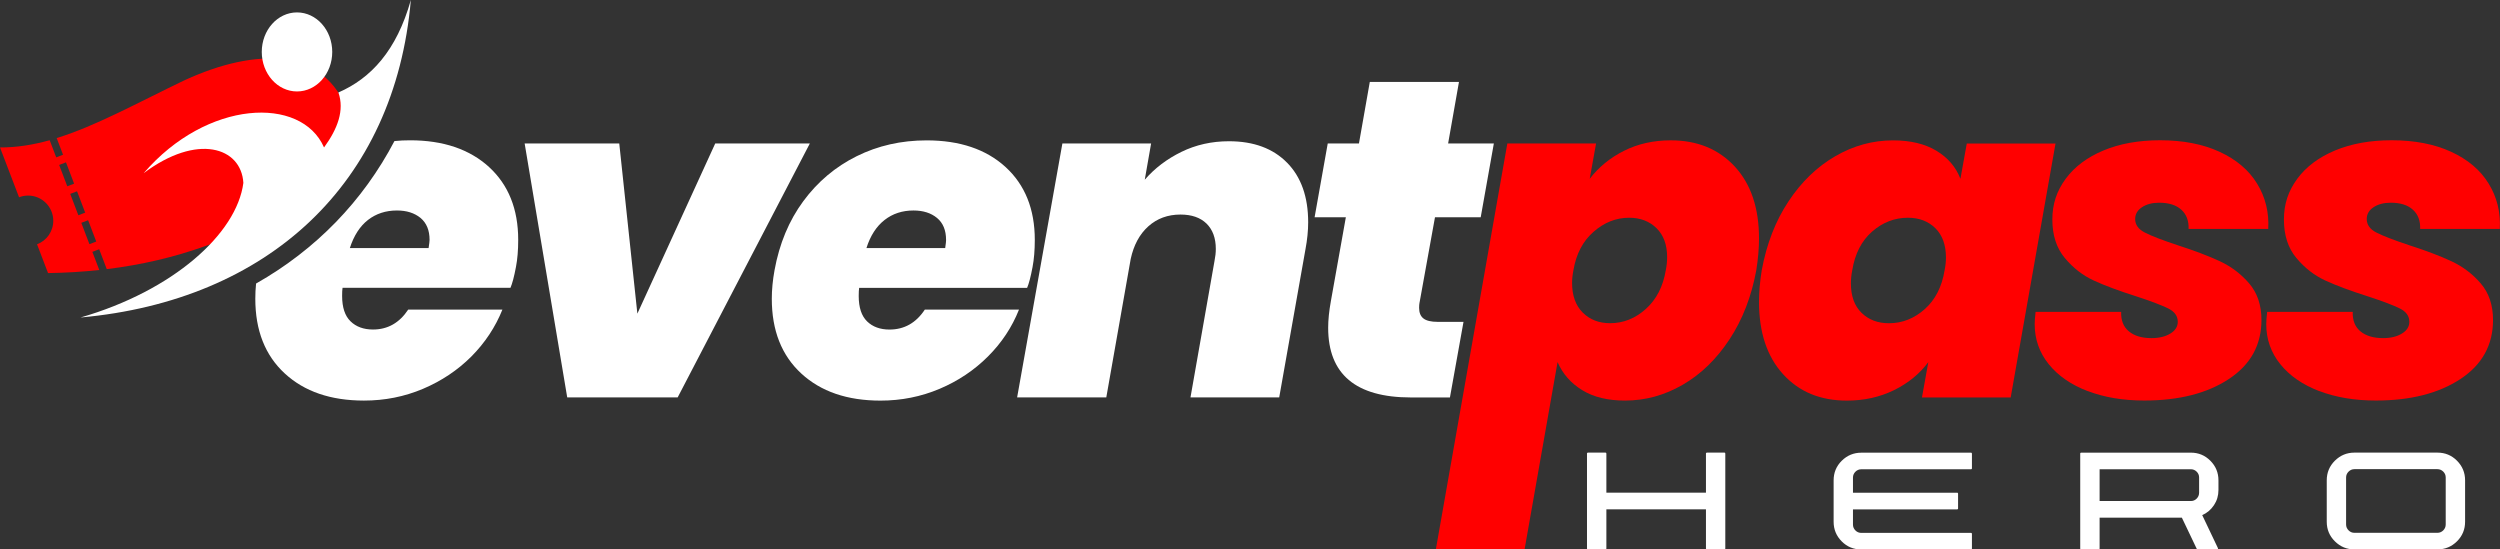
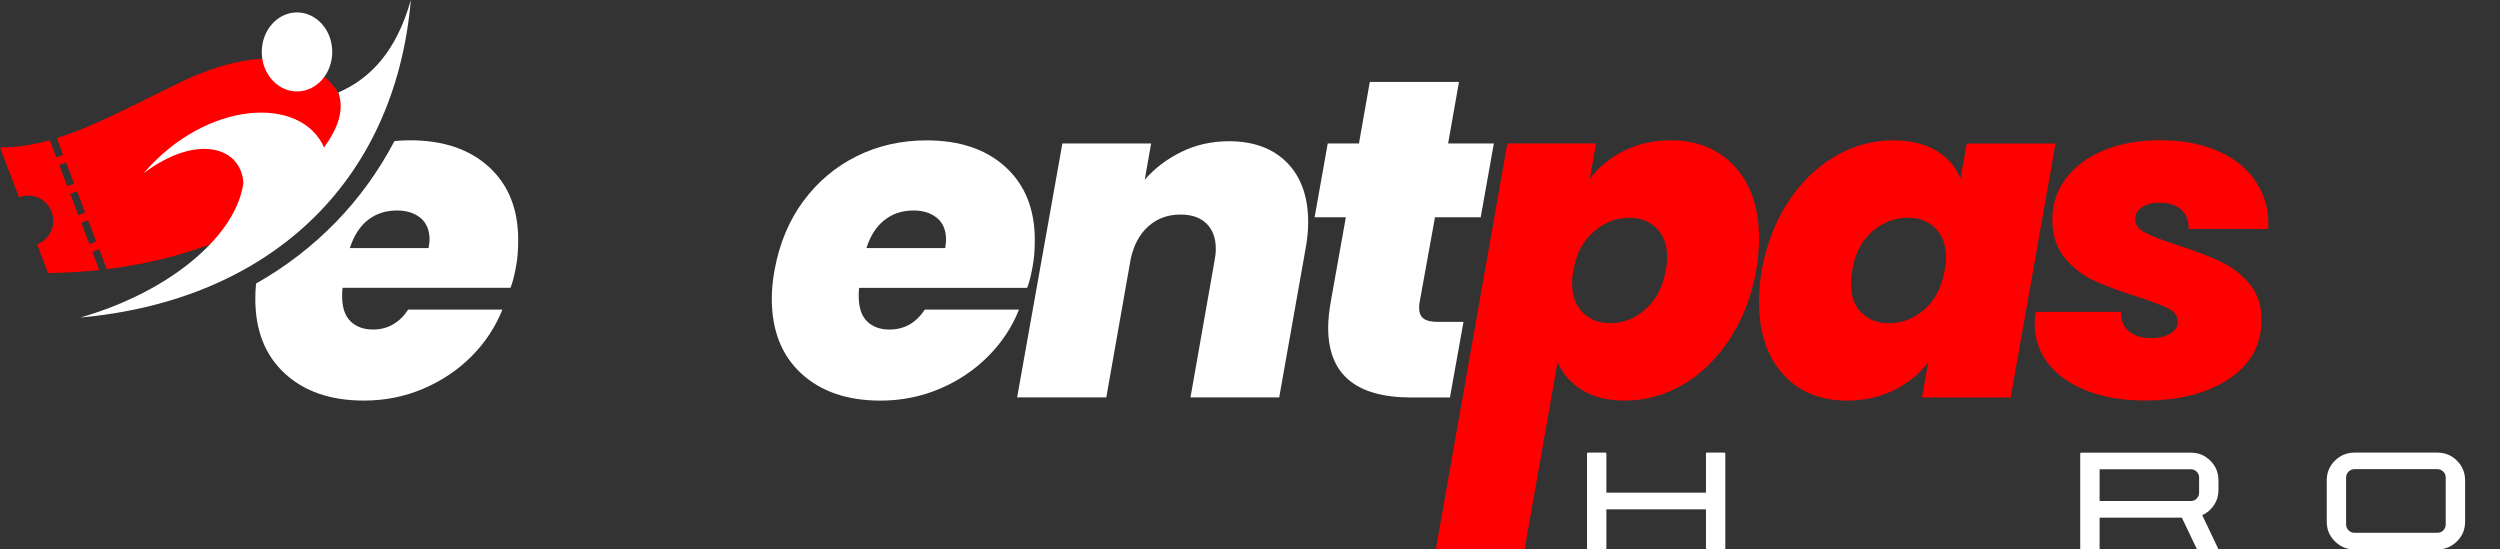
<svg xmlns="http://www.w3.org/2000/svg" id="Layer_2" viewBox="0 0 688.88 151.4">
  <rect x="0" y="0" width="688.88" height="151.4" fill="#333333" stroke="none" />
  <defs>
    <style>.cls-1{fill:#fff;}.cls-2{fill:red;}</style>
  </defs>
  <g id="Layer_1-2">
    <g>
      <g>
        <path class="cls-1" d="M475.41,151.18c0,.05-.02,.1-.07,.15-.04,.04-.1,.07-.17,.07h-4.85c-.07,0-.13-.02-.17-.07s-.07-.09-.07-.15v-10.83h-27.44v10.83c0,.05-.02,.1-.07,.15-.04,.04-.09,.07-.15,.07h-4.88c-.07,0-.13-.02-.17-.07-.04-.04-.07-.09-.07-.15v-26.22c0-.07,.02-.13,.07-.17,.04-.04,.1-.07,.17-.07h4.88c.05,0,.1,.02,.15,.07,.04,.04,.07,.1,.07,.17v10.8h27.44v-10.8c0-.07,.02-.13,.07-.17,.04-.04,.1-.07,.17-.07h4.85c.07,0,.13,.02,.17,.07,.04,.04,.07,.1,.07,.17v26.22Z" />
-         <path class="cls-1" d="M510.59,135.77h28.72c.07,0,.13,.02,.17,.07,.04,.04,.07,.1,.07,.17v4.11c0,.07-.02,.13-.07,.17-.04,.04-.1,.07-.17,.07h-28.72v4.19c0,.62,.22,1.16,.67,1.61,.44,.45,.99,.68,1.63,.68h30.24c.07,0,.13,.02,.17,.07,.04,.04,.07,.09,.07,.15v4.11c0,.07-.02,.13-.07,.17-.04,.04-.1,.07-.17,.07h-30.24c-2.12,0-3.92-.74-5.4-2.23s-2.23-3.29-2.23-5.4v-11.41c0-2.12,.74-3.92,2.23-5.4s3.29-2.23,5.4-2.23h30.24c.07,0,.13,.02,.17,.07,.04,.04,.07,.1,.07,.17v4.11c0,.05-.02,.1-.07,.15s-.1,.07-.17,.07h-30.24c-.64,0-1.18,.23-1.63,.68-.45,.45-.67,.99-.67,1.61v4.19Z" />
-         <path class="cls-1" d="M611.3,135.02c0,1.55-.41,2.94-1.23,4.17-.82,1.24-1.9,2.16-3.25,2.76l.11,.21,4.24,8.91c.02,.07,0,.14-.03,.21-.04,.07-.1,.11-.19,.11h-5.41c-.09,0-.16-.04-.21-.13l-4.11-8.61h-22.67v8.54c0,.05-.02,.1-.07,.15-.04,.04-.1,.07-.17,.07h-4.88c-.05,0-.1-.02-.15-.07-.04-.04-.07-.09-.07-.15v-26.22c0-.07,.02-.13,.07-.17,.04-.04,.09-.07,.15-.07h30.27c2.1,0,3.89,.74,5.37,2.23,1.48,1.48,2.23,3.29,2.23,5.4v2.67Zm-32.75,3.04h25.15c.62,0,1.16-.22,1.6-.67s.67-.99,.67-1.63v-4.19c0-.62-.22-1.16-.67-1.6-.44-.44-.98-.67-1.6-.67h-25.15v8.75Z" />
+         <path class="cls-1" d="M611.3,135.02c0,1.55-.41,2.94-1.23,4.17-.82,1.24-1.9,2.16-3.25,2.76l.11,.21,4.24,8.91c.02,.07,0,.14-.03,.21-.04,.07-.1,.11-.19,.11h-5.41c-.09,0-.16-.04-.21-.13l-4.11-8.61h-22.67v8.54c0,.05-.02,.1-.07,.15-.04,.04-.1,.07-.17,.07h-4.88c-.05,0-.1-.02-.15-.07-.04-.04-.07-.09-.07-.15v-26.22c0-.07,.02-.13,.07-.17,.04-.04,.09-.07,.15-.07h30.27c2.1,0,3.89,.74,5.37,2.23,1.48,1.48,2.23,3.29,2.23,5.4Zm-32.75,3.04h25.15c.62,0,1.16-.22,1.6-.67s.67-.99,.67-1.63v-4.19c0-.62-.22-1.16-.67-1.6-.44-.44-.98-.67-1.6-.67h-25.15v8.75Z" />
        <path class="cls-1" d="M671.63,124.72c2.12,0,3.92,.74,5.4,2.23s2.23,3.29,2.23,5.4v11.41c0,2.12-.74,3.92-2.23,5.4s-3.29,2.23-5.4,2.23h-22.86c-2.1,0-3.89-.74-5.39-2.23s-2.24-3.29-2.24-5.4v-11.41c0-2.12,.75-3.92,2.24-5.4s3.29-2.23,5.39-2.23h22.86Zm2.29,6.85c0-.62-.22-1.16-.67-1.61-.45-.45-.99-.68-1.63-.68h-22.86c-.62,0-1.16,.23-1.61,.68-.45,.45-.68,.99-.68,1.61v12.96c0,.62,.23,1.16,.68,1.61,.45,.45,.99,.68,1.61,.68h22.86c.64,0,1.18-.23,1.63-.68,.44-.45,.67-.99,.67-1.61v-12.96Z" />
      </g>
      <path class="cls-2" d="M51.06,22.01c-13.34,6.41-24.59,12.67-35.44,16.04l1.75,4.59-1.88,.72-1.8-4.72c-4.57,1.27-9.09,2.01-13.69,1.99l5.25,13.73c.77-.3,1.61-.47,2.49-.47,3.83,0,6.94,3.11,6.94,6.94,0,2.97-1.86,5.5-4.47,6.49l3.03,7.93c4.85-.07,9.54-.36,14.12-.85l-1.91-5,1.88-.72,2.09,5.48c9.54-1.17,18.51-3.27,27.05-6.32,.39-.14,.77-.27,1.15-.41,.08-.03,.16-.06,.24-.09,14.84-5.52,28.43-17.44,38.15-36.21-6.56-18.24-25.49-17.98-44.95-9.11ZM16.3,45.45l1.88-.72,2.24,5.88-1.88,.72-2.24-5.88Zm3.05,7.98l1.88-.72,2.24,5.88-1.88,.72-2.24-5.88Zm5.29,13.85l-2.24-5.88,1.88-.72,2.24,5.88-1.88,.72Z" />
      <ellipse class="cls-1" cx="81.84" cy="14.31" rx="9.71" ry="10.89" />
      <path class="cls-1" d="M113.21,0c-4.39,50.68-39.36,82.82-91.03,87.49,25.48-7.36,43.05-23.05,44.88-37.09-.58-9.87-12.74-13.73-27.46-2.69,17.41-20.24,43.43-21.39,49.69-7.08,3.74-5.14,5.67-10.21,3.96-15.15,8.95-3.89,16.04-11.52,19.96-25.48Z" />
      <g>
        <path class="cls-1" d="M134.77,46.03c-5.38-4.9-12.62-7.37-21.77-7.37-1.46,0-2.91,.06-4.31,.21-8.67,16.54-21.65,29.91-38.13,39.26-.15,1.43-.21,2.82-.21,4.19,0,8.73,2.7,15.59,8.11,20.58,5.4,4.99,12.68,7.48,21.83,7.48,5.73,0,11.14-1.07,16.27-3.24,5.11-2.17,9.56-5.14,13.33-8.91,3.77-3.8,6.62-8.11,8.55-12.92h-25.96c-2.41,3.65-5.64,5.49-9.71,5.49-2.58,0-4.66-.77-6.18-2.26-1.54-1.48-2.32-3.83-2.32-6.98,0-1.01,.03-1.75,.12-2.26h46.27c.5-1.16,1.01-3.06,1.51-5.73,.42-2.17,.62-4.66,.62-7.48,0-8.49-2.7-15.18-8.05-20.08Zm-16.66,22.33h-21.71c1.1-3.42,2.76-6,4.99-7.75,2.26-1.75,4.93-2.61,7.99-2.61,2.67,0,4.81,.68,6.5,2.05,1.66,1.4,2.49,3.39,2.49,6.06,0,.33-.09,1.07-.27,2.26Z" />
-         <path class="cls-1" d="M175.62,86.44l21.46-46.9h26.07l-36.42,69.97h-30.43l-11.73-69.97h26.07l4.99,46.9Z" />
        <path class="cls-1" d="M277.09,46.03c5.36,4.91,8.05,11.6,8.05,20.08,0,2.83-.21,5.32-.62,7.48-.5,2.66-1,4.58-1.5,5.74h-46.28c-.08,.5-.12,1.25-.12,2.24,0,3.16,.77,5.49,2.31,6.99,1.54,1.5,3.6,2.25,6.17,2.25,4.07,0,7.32-1.83,9.73-5.49h25.95c-1.91,4.82-4.76,9.13-8.55,12.91-3.78,3.78-8.23,6.76-13.34,8.92-5.12,2.16-10.54,3.24-16.28,3.24-9.15,0-16.42-2.49-21.83-7.48-5.41-4.99-8.11-11.85-8.11-20.58,0-2.5,.25-5.11,.75-7.86,1.33-7.32,3.97-13.66,7.92-19.02,3.95-5.36,8.86-9.5,14.72-12.41,5.86-2.91,12.29-4.36,19.27-4.36,9.15,0,16.4,2.45,21.77,7.36Zm-16.4,20.08c0-2.66-.83-4.68-2.49-6.05-1.66-1.37-3.83-2.06-6.48-2.06-3.08,0-5.74,.87-7.98,2.62-2.24,1.75-3.91,4.32-4.99,7.73h21.7c.17-1.16,.25-1.91,.25-2.25Z" />
        <path class="cls-1" d="M354.67,44.84c3.87,3.95,5.8,9.42,5.8,16.4,0,2.33-.25,4.82-.75,7.48l-7.23,40.79h-24.45l6.61-37.54c.25-1.25,.37-2.37,.37-3.37,0-2.99-.86-5.32-2.56-6.99-1.71-1.66-4.1-2.49-7.17-2.49-3.49,0-6.44,1.08-8.86,3.24-2.41,2.16-4.03,5.16-4.86,8.98l-6.73,38.17h-24.57l12.47-69.97h24.45l-1.75,9.98c2.74-3.16,6.11-5.72,10.1-7.67,3.99-1.95,8.36-2.93,13.1-2.93,6.82,0,12.16,1.98,16.03,5.93Z" />
        <path class="cls-1" d="M391.16,83.32c-.08,.42-.12,.92-.12,1.5,0,1.33,.39,2.31,1.19,2.93,.79,.62,2.1,.94,3.93,.94h7.11l-3.74,20.83h-10.73c-15.22,0-22.82-6.4-22.82-19.21,0-2.16,.25-4.62,.75-7.36l4.12-23.08h-8.61l3.62-20.33h8.6l2.99-16.96h24.57l-2.99,16.96h12.6l-3.62,20.33h-12.6l-4.24,23.45Z" />
        <path class="cls-2" d="M447.53,41.54c3.82-1.91,8.11-2.87,12.85-2.87,7.31,0,13.2,2.41,17.65,7.23,4.45,4.82,6.67,11.43,6.67,19.83,0,2.66-.25,5.57-.75,8.73-1.33,7.23-3.78,13.58-7.36,19.02-3.58,5.45-7.88,9.63-12.91,12.54-5.03,2.91-10.33,4.36-15.9,4.36-4.74,0-8.67-.95-11.79-2.87-3.12-1.91-5.39-4.49-6.8-7.73l-9.09,51.61h-24.45l19.7-111.85h24.45l-1.75,9.73c2.49-3.24,5.66-5.82,9.48-7.73Zm11.85,29.31c0-3.41-.98-6.07-2.93-7.98-1.95-1.91-4.47-2.87-7.55-2.87-3.58,0-6.84,1.29-9.79,3.87-2.95,2.58-4.8,6.11-5.55,10.6-.25,1.25-.37,2.41-.37,3.49,0,3.49,.98,6.22,2.93,8.17,1.95,1.95,4.47,2.93,7.55,2.93,3.66,0,6.94-1.31,9.85-3.93s4.74-6.17,5.49-10.66c.25-1.25,.37-2.45,.37-3.62Z" />
        <path class="cls-2" d="M492.81,55.51c3.57-5.4,7.88-9.56,12.91-12.47,5.03-2.91,10.33-4.36,15.9-4.36,4.82,0,8.81,.96,11.97,2.87,3.16,1.91,5.37,4.49,6.61,7.73l1.75-9.73h24.45l-12.35,69.97h-24.45l1.75-9.73c-2.41,3.24-5.57,5.82-9.48,7.73-3.91,1.91-8.23,2.87-12.97,2.87-7.32,0-13.18-2.43-17.59-7.3-4.41-4.86-6.61-11.49-6.61-19.89,0-2.75,.25-5.65,.75-8.73,1.33-7.23,3.78-13.55,7.36-18.96Zm43.4,15.47c0-3.49-.98-6.19-2.93-8.11-1.95-1.91-4.47-2.87-7.55-2.87-3.66,0-6.95,1.27-9.85,3.8-2.91,2.54-4.74,6.09-5.49,10.67-.25,1.25-.37,2.45-.37,3.62,0,3.49,.97,6.2,2.93,8.11,1.95,1.91,4.47,2.87,7.55,2.87,3.66,0,6.94-1.29,9.85-3.87,2.91-2.58,4.74-6.15,5.49-10.73,.25-1.25,.37-2.41,.37-3.49Z" />
        <path class="cls-2" d="M575.26,107.77c-4.57-1.75-8.15-4.22-10.73-7.42-2.58-3.2-3.87-6.88-3.87-11.04,0-.75,.08-1.87,.25-3.37h23.58c-.08,2.33,.62,4.12,2.12,5.36,1.5,1.25,3.57,1.87,6.24,1.87,2.08,0,3.81-.41,5.18-1.25,1.37-.83,2.06-1.91,2.06-3.24,0-1.58-.87-2.81-2.62-3.68-1.75-.87-4.66-1.98-8.73-3.31-4.74-1.5-8.65-2.95-11.73-4.36-3.08-1.41-5.76-3.49-8.05-6.24-2.29-2.74-3.43-6.28-3.43-10.6s1.23-7.9,3.68-11.23c2.45-3.33,5.93-5.92,10.41-7.8,4.49-1.87,9.69-2.81,15.59-2.81,6.32,0,11.79,1.06,16.4,3.18,4.61,2.12,8.07,5.05,10.35,8.79,2.29,3.74,3.31,7.9,3.06,12.47h-21.95c.08-2.24-.58-4.01-2-5.3-1.42-1.29-3.45-1.93-6.11-1.93-1.91,0-3.49,.42-4.74,1.25-1.25,.83-1.87,1.91-1.87,3.24,0,1.58,.89,2.83,2.68,3.74,1.79,.92,4.8,2.08,9.04,3.49,4.65,1.5,8.54,2.97,11.66,4.43,3.12,1.46,5.8,3.49,8.05,6.11,2.24,2.62,3.37,5.97,3.37,10.04,0,6.9-2.99,12.33-8.98,16.28-5.99,3.95-13.76,5.93-23.32,5.93-5.82,0-11.02-.87-15.59-2.62Z" />
-         <path class="cls-2" d="M639.07,107.77c-4.57-1.75-8.15-4.22-10.73-7.42-2.58-3.2-3.87-6.88-3.87-11.04,0-.75,.08-1.87,.25-3.37h23.58c-.08,2.33,.62,4.12,2.12,5.36s3.57,1.87,6.24,1.87c2.08,0,3.81-.41,5.18-1.25,1.37-.83,2.06-1.91,2.06-3.24,0-1.58-.87-2.81-2.62-3.68-1.75-.87-4.66-1.98-8.73-3.31-4.74-1.5-8.65-2.95-11.73-4.36-3.08-1.41-5.76-3.49-8.05-6.24-2.29-2.74-3.43-6.28-3.43-10.6s1.23-7.9,3.68-11.23c2.45-3.33,5.93-5.92,10.41-7.8,4.49-1.87,9.69-2.81,15.59-2.81,6.32,0,11.79,1.06,16.4,3.18,4.61,2.12,8.07,5.05,10.35,8.79,2.29,3.74,3.31,7.9,3.06,12.47h-21.95c.08-2.24-.58-4.01-2-5.3-1.42-1.29-3.45-1.93-6.11-1.93-1.91,0-3.49,.42-4.74,1.25-1.25,.83-1.87,1.91-1.87,3.24,0,1.58,.89,2.83,2.68,3.74,1.79,.92,4.8,2.08,9.04,3.49,4.65,1.5,8.54,2.97,11.66,4.43,3.12,1.46,5.8,3.49,8.05,6.11,2.24,2.62,3.37,5.97,3.37,10.04,0,6.9-2.99,12.33-8.98,16.28-5.99,3.95-13.76,5.93-23.32,5.93-5.82,0-11.02-.87-15.59-2.62Z" />
      </g>
    </g>
  </g>
</svg>